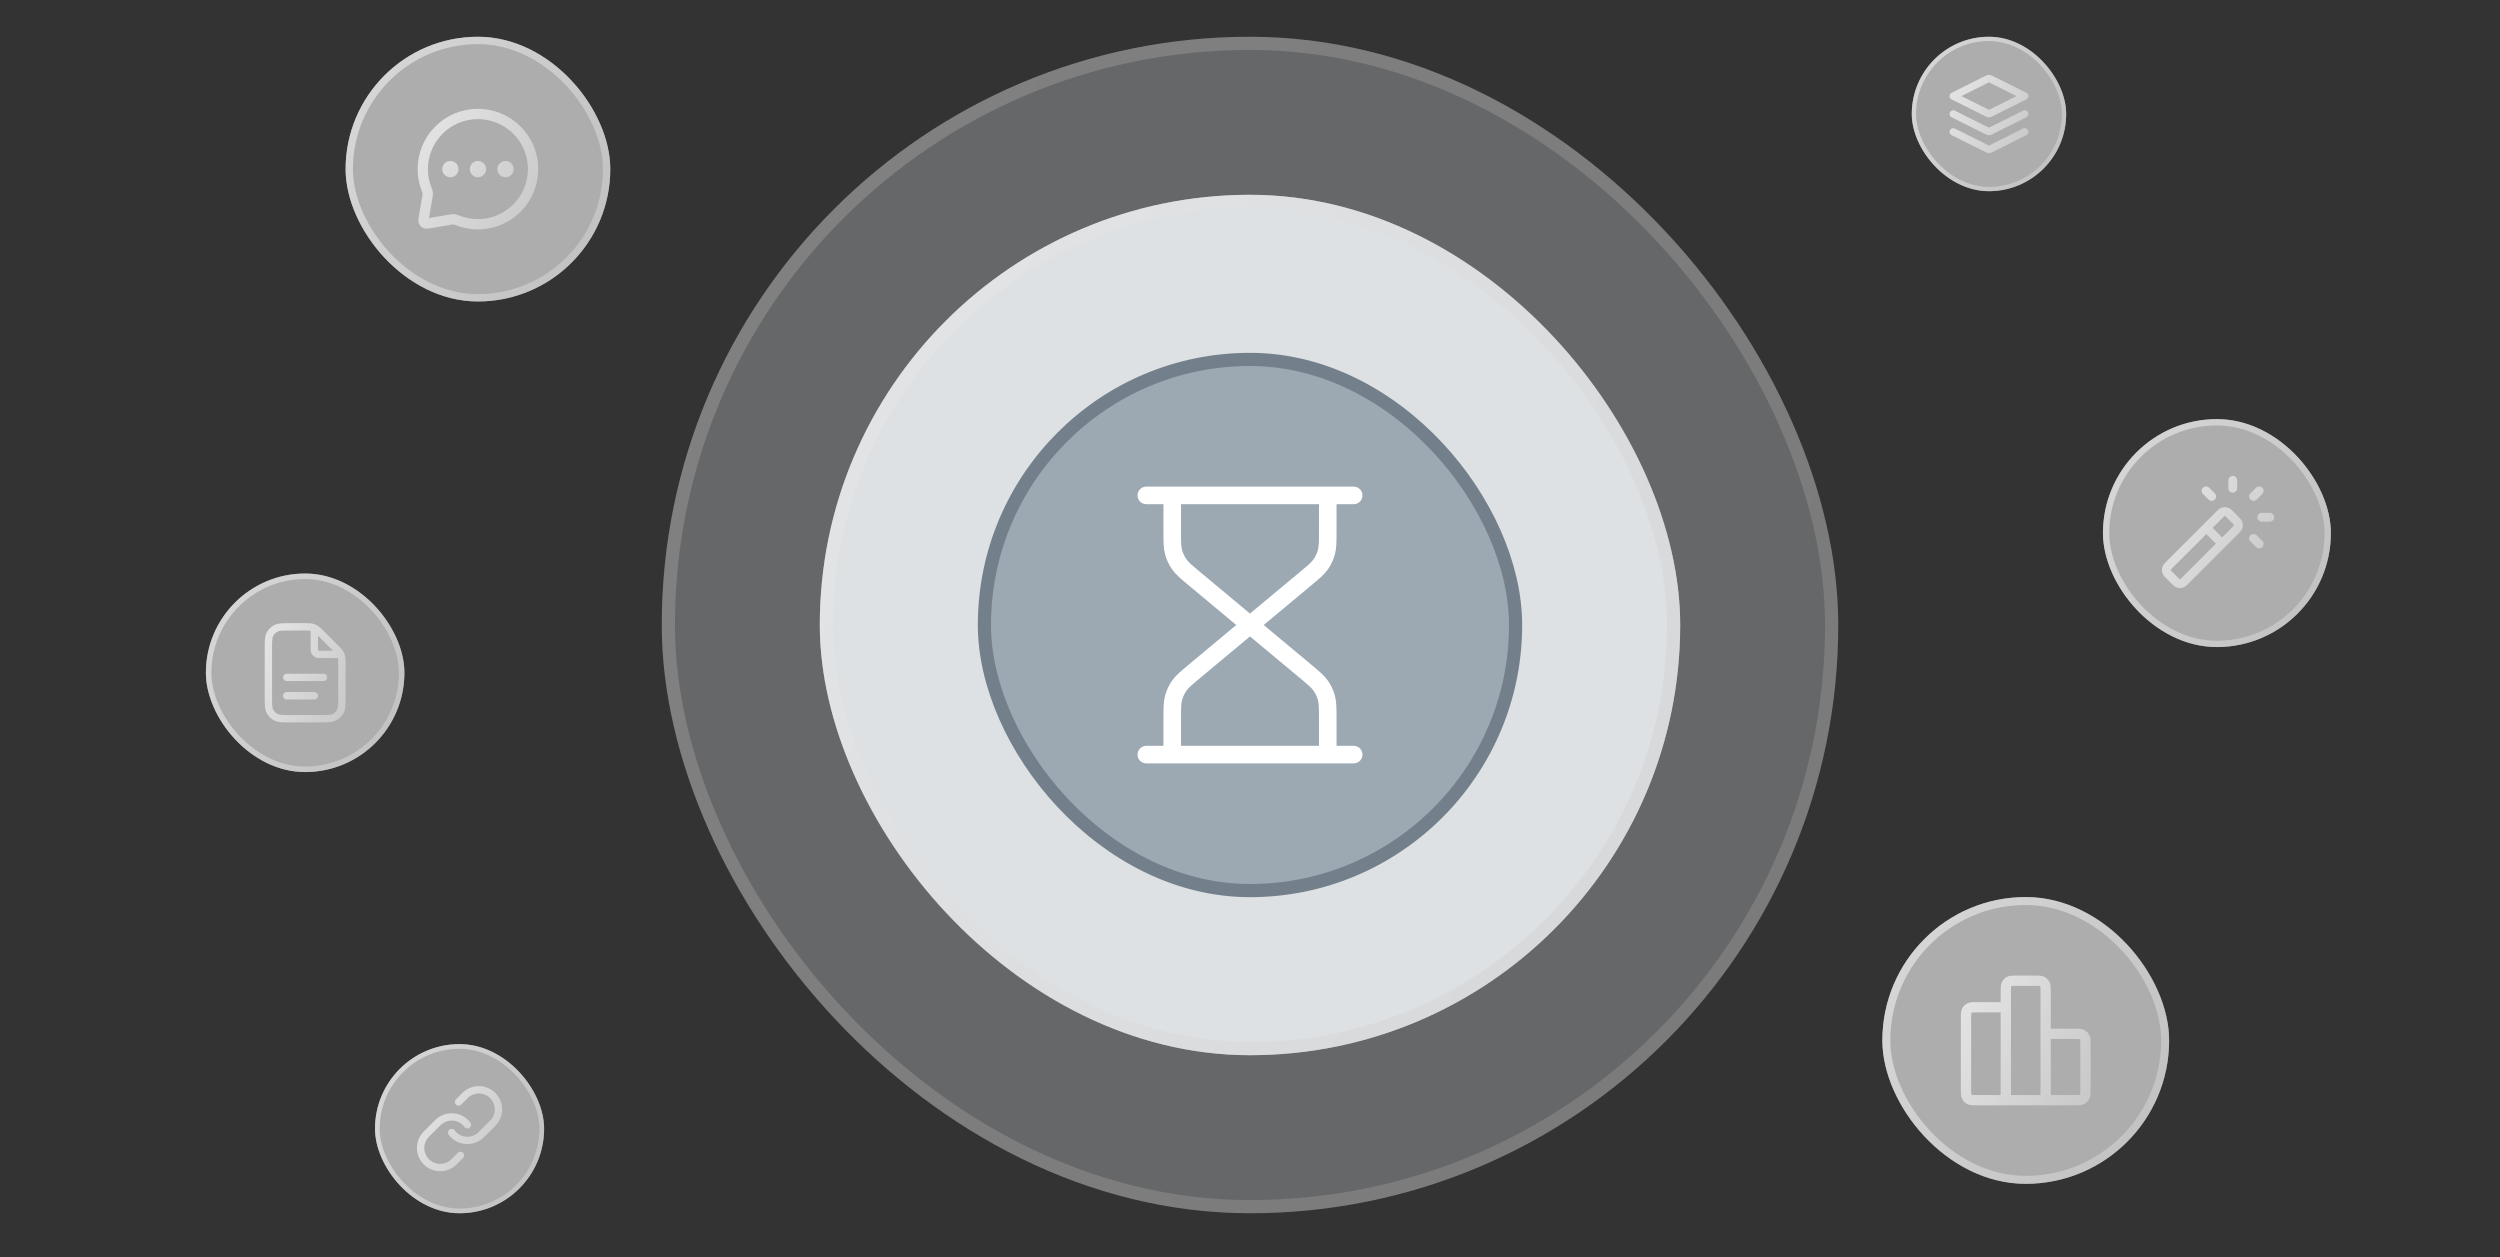
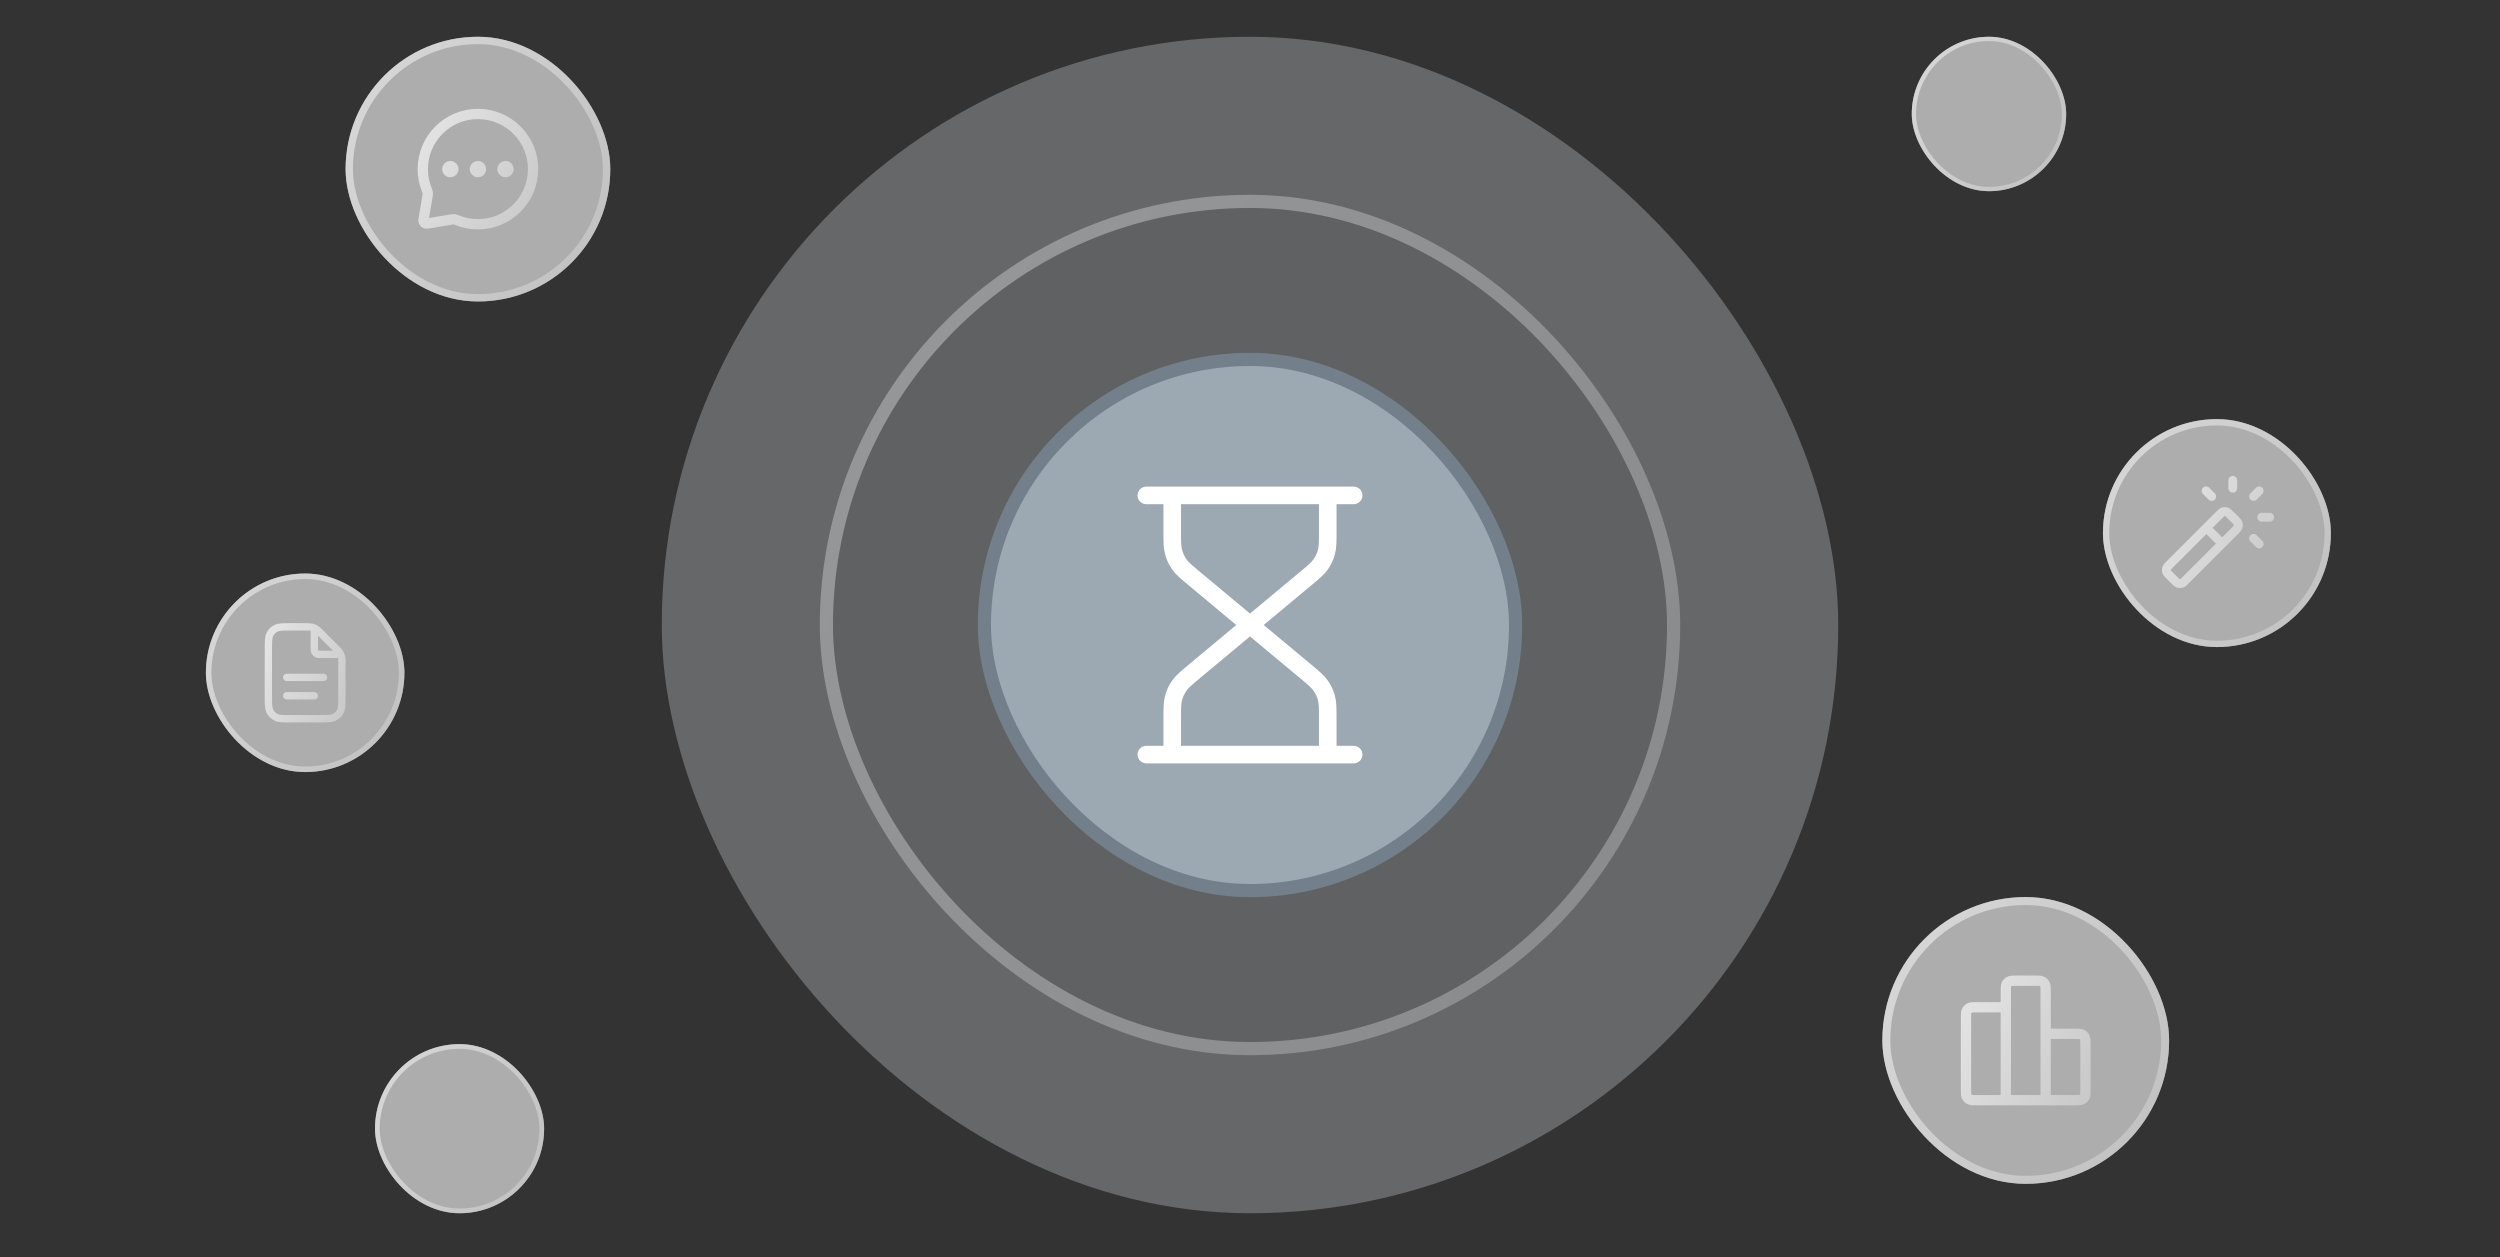
<svg xmlns="http://www.w3.org/2000/svg" width="340" height="171" viewBox="0 0 340 171" fill="none">
  <rect x="0" y="0" width="340" height="171" fill="#333333" stroke="none" />
  <rect x="90" y="5" width="160" height="160" rx="80" fill="#DEE1E3" fill-opacity="0.3" />
-   <rect x="90.895" y="5.896" width="158.209" height="158.209" rx="79.105" stroke="url(#paint0_linear_3008_13623)" stroke-opacity="0.2" stroke-width="1.791" />
-   <rect x="111.492" y="26.492" width="117.015" height="117.015" rx="58.508" fill="#F3F5F6" />
  <rect x="111.492" y="26.492" width="117.015" height="117.015" rx="58.508" fill="#1F2B34" fill-opacity="0.1" />
  <rect x="112.388" y="27.388" width="115.224" height="115.224" rx="57.612" stroke="url(#paint1_linear_3008_13623)" stroke-opacity="0.4" stroke-width="1.791" />
  <rect x="133.881" y="48.881" width="72.239" height="72.239" rx="36.119" fill="#9CA8B2" />
  <rect x="133.881" y="48.881" width="72.239" height="72.239" rx="36.119" stroke="#73808B" stroke-width="1.791" />
  <path d="M169.999 85L162.468 78.724C161.349 77.791 160.789 77.325 160.387 76.754C160.031 76.247 159.766 75.682 159.605 75.084C159.424 74.409 159.424 73.681 159.424 72.224V67.374M169.999 85L177.531 78.724C178.65 77.791 179.209 77.325 179.612 76.754C179.968 76.247 180.233 75.682 180.393 75.084C180.575 74.409 180.575 73.681 180.575 72.224V67.374M169.999 85L162.468 91.276C161.349 92.209 160.789 92.675 160.387 93.247C160.031 93.753 159.766 94.318 159.605 94.916C159.424 95.591 159.424 96.319 159.424 97.776V102.626M169.999 85L177.531 91.276C178.65 92.209 179.209 92.675 179.612 93.247C179.968 93.753 180.233 94.318 180.393 94.916C180.575 95.591 180.575 96.319 180.575 97.776V102.626M155.898 67.374H184.1M155.898 102.626H184.1" stroke="white" stroke-width="2.388" stroke-linecap="round" stroke-linejoin="round" />
  <rect x="47" y="5" width="36" height="36" rx="18" fill="white" fill-opacity="0.6" />
  <rect x="47.5" y="5.5" width="35" height="35" rx="17.5" stroke="url(#paint2_linear_3008_13623)" stroke-opacity="0.7" />
  <path d="M61.25 23H61.258M65 23H65.008M68.75 23H68.758M65 30.5C69.142 30.5 72.5 27.142 72.5 23C72.5 18.858 69.142 15.5 65 15.5C60.858 15.5 57.5 18.858 57.5 23C57.5 23.998 57.695 24.95 58.048 25.82C58.116 25.987 58.15 26.07 58.165 26.138C58.18 26.204 58.185 26.252 58.185 26.32C58.185 26.389 58.173 26.464 58.148 26.614L57.653 29.579C57.602 29.89 57.576 30.045 57.624 30.157C57.666 30.256 57.744 30.334 57.843 30.376C57.955 30.424 58.11 30.398 58.421 30.347L61.386 29.852C61.536 29.827 61.611 29.815 61.68 29.815C61.748 29.815 61.796 29.82 61.862 29.835C61.93 29.85 62.013 29.884 62.18 29.952C63.05 30.305 64.002 30.5 65 30.5ZM61.667 23C61.667 23.23 61.48 23.417 61.25 23.417C61.02 23.417 60.833 23.23 60.833 23C60.833 22.77 61.02 22.583 61.25 22.583C61.48 22.583 61.667 22.77 61.667 23ZM65.417 23C65.417 23.23 65.23 23.417 65 23.417C64.77 23.417 64.583 23.23 64.583 23C64.583 22.77 64.77 22.583 65 22.583C65.23 22.583 65.417 22.77 65.417 23ZM69.167 23C69.167 23.23 68.98 23.417 68.75 23.417C68.52 23.417 68.333 23.23 68.333 23C68.333 22.77 68.52 22.583 68.75 22.583C68.98 22.583 69.167 22.77 69.167 23Z" stroke="url(#paint3_linear_3008_13623)" stroke-width="1.4" stroke-linecap="round" stroke-linejoin="round" />
  <rect x="51" y="142" width="23" height="23" rx="11.5" fill="white" fill-opacity="0.6" />
  <rect x="51.319" y="142.319" width="22.361" height="22.361" rx="11.181" stroke="url(#paint4_linear_3008_13623)" stroke-opacity="0.7" stroke-width="0.639" />
  <g clip-path="url(#clip0_3008_13623)">
-     <path d="M61.435 154.032C61.664 154.338 61.956 154.591 62.291 154.774C62.626 154.957 62.996 155.066 63.377 155.093C63.758 155.12 64.14 155.065 64.497 154.932C64.855 154.799 65.18 154.59 65.45 154.32L67.047 152.723C67.532 152.221 67.8 151.548 67.794 150.85C67.788 150.152 67.508 149.485 67.014 148.991C66.521 148.497 65.853 148.217 65.155 148.211C64.457 148.205 63.785 148.474 63.283 148.959L62.367 149.869M63.565 152.968C63.336 152.662 63.044 152.409 62.71 152.226C62.375 152.043 62.004 151.934 61.623 151.907C61.243 151.88 60.861 151.935 60.503 152.068C60.145 152.201 59.82 152.41 59.55 152.68L57.953 154.277C57.468 154.779 57.2 155.452 57.206 156.15C57.212 156.848 57.492 157.515 57.986 158.009C58.479 158.503 59.147 158.783 59.845 158.789C60.543 158.795 61.215 158.526 61.717 158.041L62.628 157.131" stroke="url(#paint5_linear_3008_13623)" stroke-linecap="round" stroke-linejoin="round" />
-   </g>
+     </g>
  <rect x="286" y="57" width="31" height="31" rx="15.5" fill="white" fill-opacity="0.6" />
  <rect x="286.431" y="57.431" width="30.139" height="30.139" rx="15.069" stroke="url(#paint6_linear_3008_13623)" stroke-opacity="0.7" stroke-width="0.861" />
  <path d="M302.217 73.935L300.065 71.782M303.66 66.4V65.324M306.487 67.52L307.248 66.759M306.487 73.218L307.248 73.979M300.79 67.52L300.028 66.759M307.607 70.347H308.683M297.288 78.864L303.917 72.235C304.201 71.951 304.343 71.809 304.397 71.645C304.443 71.501 304.443 71.346 304.397 71.202C304.343 71.038 304.201 70.896 303.917 70.612L303.388 70.083C303.104 69.798 302.962 69.656 302.798 69.603C302.654 69.556 302.499 69.556 302.354 69.603C302.191 69.656 302.048 69.798 301.764 70.083L295.136 76.711C294.852 76.995 294.709 77.138 294.656 77.301C294.609 77.445 294.609 77.601 294.656 77.745C294.709 77.909 294.852 78.051 295.136 78.335L295.665 78.864C295.949 79.148 296.091 79.29 296.255 79.344C296.399 79.39 296.554 79.39 296.698 79.344C296.862 79.29 297.004 79.148 297.288 78.864Z" stroke="url(#paint7_linear_3008_13623)" stroke-width="1.2" stroke-linecap="round" stroke-linejoin="round" />
  <rect x="260" y="5" width="21" height="21" rx="10.5" fill="white" fill-opacity="0.6" />
  <rect x="260.292" y="5.292" width="20.417" height="20.417" rx="10.208" stroke="url(#paint8_linear_3008_13623)" stroke-opacity="0.7" stroke-width="0.583" />
-   <path d="M265.64 15.5L270.327 17.844C270.391 17.876 270.422 17.892 270.456 17.898C270.486 17.903 270.516 17.903 270.546 17.898C270.579 17.892 270.611 17.876 270.675 17.844L275.362 15.5M265.64 17.931L270.327 20.274C270.391 20.306 270.422 20.322 270.456 20.328C270.486 20.334 270.516 20.334 270.546 20.328C270.579 20.322 270.611 20.306 270.675 20.274L275.362 17.931M265.64 13.07L270.327 10.726C270.391 10.694 270.422 10.678 270.456 10.672C270.486 10.666 270.516 10.666 270.546 10.672C270.579 10.678 270.611 10.694 270.675 10.726L275.362 13.07L270.675 15.413C270.611 15.445 270.579 15.461 270.546 15.467C270.516 15.473 270.486 15.473 270.456 15.467C270.422 15.461 270.391 15.445 270.327 15.413L265.64 13.07Z" stroke="url(#paint9_linear_3008_13623)" stroke-linecap="round" stroke-linejoin="round" />
  <rect x="28" y="78" width="27" height="27" rx="13.5" fill="white" fill-opacity="0.6" />
  <rect x="28.375" y="78.375" width="26.25" height="26.25" rx="13.125" stroke="url(#paint10_linear_3008_13623)" stroke-opacity="0.7" stroke-width="0.75" />
  <g clip-path="url(#clip1_3008_13623)">
    <path d="M42.75 85.418V88C42.75 88.35 42.75 88.525 42.818 88.659C42.878 88.776 42.974 88.872 43.091 88.932C43.225 89 43.4 89 43.75 89H46.332M42.75 94.625H39M44 92.125H39M46.5 90.243V94.75C46.5 95.8 46.5 96.325 46.296 96.726C46.116 97.079 45.829 97.366 45.476 97.546C45.075 97.75 44.55 97.75 43.5 97.75H39.5C38.45 97.75 37.925 97.75 37.524 97.546C37.171 97.366 36.884 97.079 36.704 96.726C36.5 96.325 36.5 95.8 36.5 94.75V88.25C36.5 87.2 36.5 86.675 36.704 86.274C36.884 85.921 37.171 85.634 37.524 85.454C37.925 85.25 38.45 85.25 39.5 85.25H41.507C41.966 85.25 42.195 85.25 42.411 85.302C42.602 85.348 42.785 85.424 42.953 85.526C43.142 85.642 43.304 85.804 43.629 86.129L45.621 88.121C45.946 88.446 46.108 88.608 46.224 88.797C46.327 88.965 46.402 89.148 46.448 89.339C46.5 89.555 46.5 89.784 46.5 90.243Z" stroke="url(#paint11_linear_3008_13623)" stroke-linecap="round" stroke-linejoin="round" />
  </g>
  <rect x="256" y="122" width="39" height="39" rx="19.5" fill="white" fill-opacity="0.6" />
  <rect x="256.542" y="122.542" width="37.917" height="37.917" rx="18.958" stroke="url(#paint12_linear_3008_13623)" stroke-opacity="0.7" stroke-width="1.083" />
  <path d="M272.792 136.986H268.819C268.314 136.986 268.061 136.986 267.868 137.085C267.698 137.171 267.56 137.309 267.473 137.479C267.375 137.672 267.375 137.925 267.375 138.431V148.181C267.375 148.686 267.375 148.939 267.473 149.132C267.56 149.302 267.698 149.44 267.868 149.527C268.061 149.625 268.314 149.625 268.819 149.625H272.792M272.792 149.625H278.208M272.792 149.625L272.792 134.819C272.792 134.314 272.792 134.061 272.89 133.868C272.977 133.698 273.115 133.56 273.285 133.473C273.478 133.375 273.731 133.375 274.236 133.375L276.764 133.375C277.269 133.375 277.522 133.375 277.715 133.473C277.885 133.56 278.023 133.698 278.11 133.868C278.208 134.061 278.208 134.314 278.208 134.819V149.625M278.208 140.597H282.181C282.686 140.597 282.939 140.597 283.132 140.696C283.302 140.782 283.44 140.92 283.527 141.09C283.625 141.283 283.625 141.536 283.625 142.042V148.181C283.625 148.686 283.625 148.939 283.527 149.132C283.44 149.302 283.302 149.44 283.132 149.527C282.939 149.625 282.686 149.625 282.181 149.625H278.208" stroke="url(#paint13_linear_3008_13623)" stroke-width="1.4" stroke-linecap="round" stroke-linejoin="round" />
  <defs>
    <linearGradient id="paint0_linear_3008_13623" x1="90" y1="47.581" x2="257.742" y2="140.484" gradientUnits="userSpaceOnUse">
      <stop stop-color="#E8E8E8" />
      <stop offset="1" stop-color="#C8C8C8" />
    </linearGradient>
    <linearGradient id="paint1_linear_3008_13623" x1="111.492" y1="57.633" x2="234.169" y2="125.578" gradientUnits="userSpaceOnUse">
      <stop stop-color="#E8E8E8" />
      <stop offset="1" stop-color="#C8C8C8" />
    </linearGradient>
    <linearGradient id="paint2_linear_3008_13623" x1="47" y1="14.581" x2="84.742" y2="35.484" gradientUnits="userSpaceOnUse">
      <stop stop-color="#E8E8E8" />
      <stop offset="1" stop-color="#C8C8C8" />
    </linearGradient>
    <linearGradient id="paint3_linear_3008_13623" x1="57.5" y1="19.492" x2="73.226" y2="28.202" gradientUnits="userSpaceOnUse">
      <stop stop-color="#E2E2E2" />
      <stop offset="1" stop-color="#CACACA" />
    </linearGradient>
    <linearGradient id="paint4_linear_3008_13623" x1="51" y1="148.121" x2="75.113" y2="161.476" gradientUnits="userSpaceOnUse">
      <stop stop-color="#E8E8E8" />
      <stop offset="1" stop-color="#C8C8C8" />
    </linearGradient>
    <linearGradient id="paint5_linear_3008_13623" x1="57.206" y1="151.026" x2="68.301" y2="157.177" gradientUnits="userSpaceOnUse">
      <stop stop-color="#E2E2E2" />
      <stop offset="1" stop-color="#CACACA" />
    </linearGradient>
    <linearGradient id="paint6_linear_3008_13623" x1="286" y1="65.25" x2="318.5" y2="83.25" gradientUnits="userSpaceOnUse">
      <stop stop-color="#E8E8E8" />
      <stop offset="1" stop-color="#C8C8C8" />
    </linearGradient>
    <linearGradient id="paint7_linear_3008_13623" x1="294.621" y1="69.064" x2="309.36" y2="77.232" gradientUnits="userSpaceOnUse">
      <stop stop-color="#E2E2E2" />
      <stop offset="1" stop-color="#CACACA" />
    </linearGradient>
    <linearGradient id="paint8_linear_3008_13623" x1="260" y1="10.589" x2="282.016" y2="22.782" gradientUnits="userSpaceOnUse">
      <stop stop-color="#E8E8E8" />
      <stop offset="1" stop-color="#C8C8C8" />
    </linearGradient>
    <linearGradient id="paint9_linear_3008_13623" x1="265.64" y1="13.24" x2="275.804" y2="18.903" gradientUnits="userSpaceOnUse">
      <stop stop-color="#E2E2E2" />
      <stop offset="1" stop-color="#CACACA" />
    </linearGradient>
    <linearGradient id="paint10_linear_3008_13623" x1="28" y1="85.186" x2="56.306" y2="100.863" gradientUnits="userSpaceOnUse">
      <stop stop-color="#E8E8E8" />
      <stop offset="1" stop-color="#C8C8C8" />
    </linearGradient>
    <linearGradient id="paint11_linear_3008_13623" x1="36.5" y1="88.577" x2="47.952" y2="93.651" gradientUnits="userSpaceOnUse">
      <stop stop-color="#E2E2E2" />
      <stop offset="1" stop-color="#CACACA" />
    </linearGradient>
    <linearGradient id="paint12_linear_3008_13623" x1="256" y1="132.379" x2="296.887" y2="155.024" gradientUnits="userSpaceOnUse">
      <stop stop-color="#E8E8E8" />
      <stop offset="1" stop-color="#C8C8C8" />
    </linearGradient>
    <linearGradient id="paint13_linear_3008_13623" x1="267.375" y1="137.7" x2="284.411" y2="147.135" gradientUnits="userSpaceOnUse">
      <stop stop-color="#E2E2E2" />
      <stop offset="1" stop-color="#CACACA" />
    </linearGradient>
    <clipPath id="clip0_3008_13623">
      <rect width="12.778" height="12.778" fill="white" transform="translate(56.111 147.111)" />
    </clipPath>
    <clipPath id="clip1_3008_13623">
      <rect width="15" height="15" fill="white" transform="translate(34 84)" />
    </clipPath>
  </defs>
</svg>